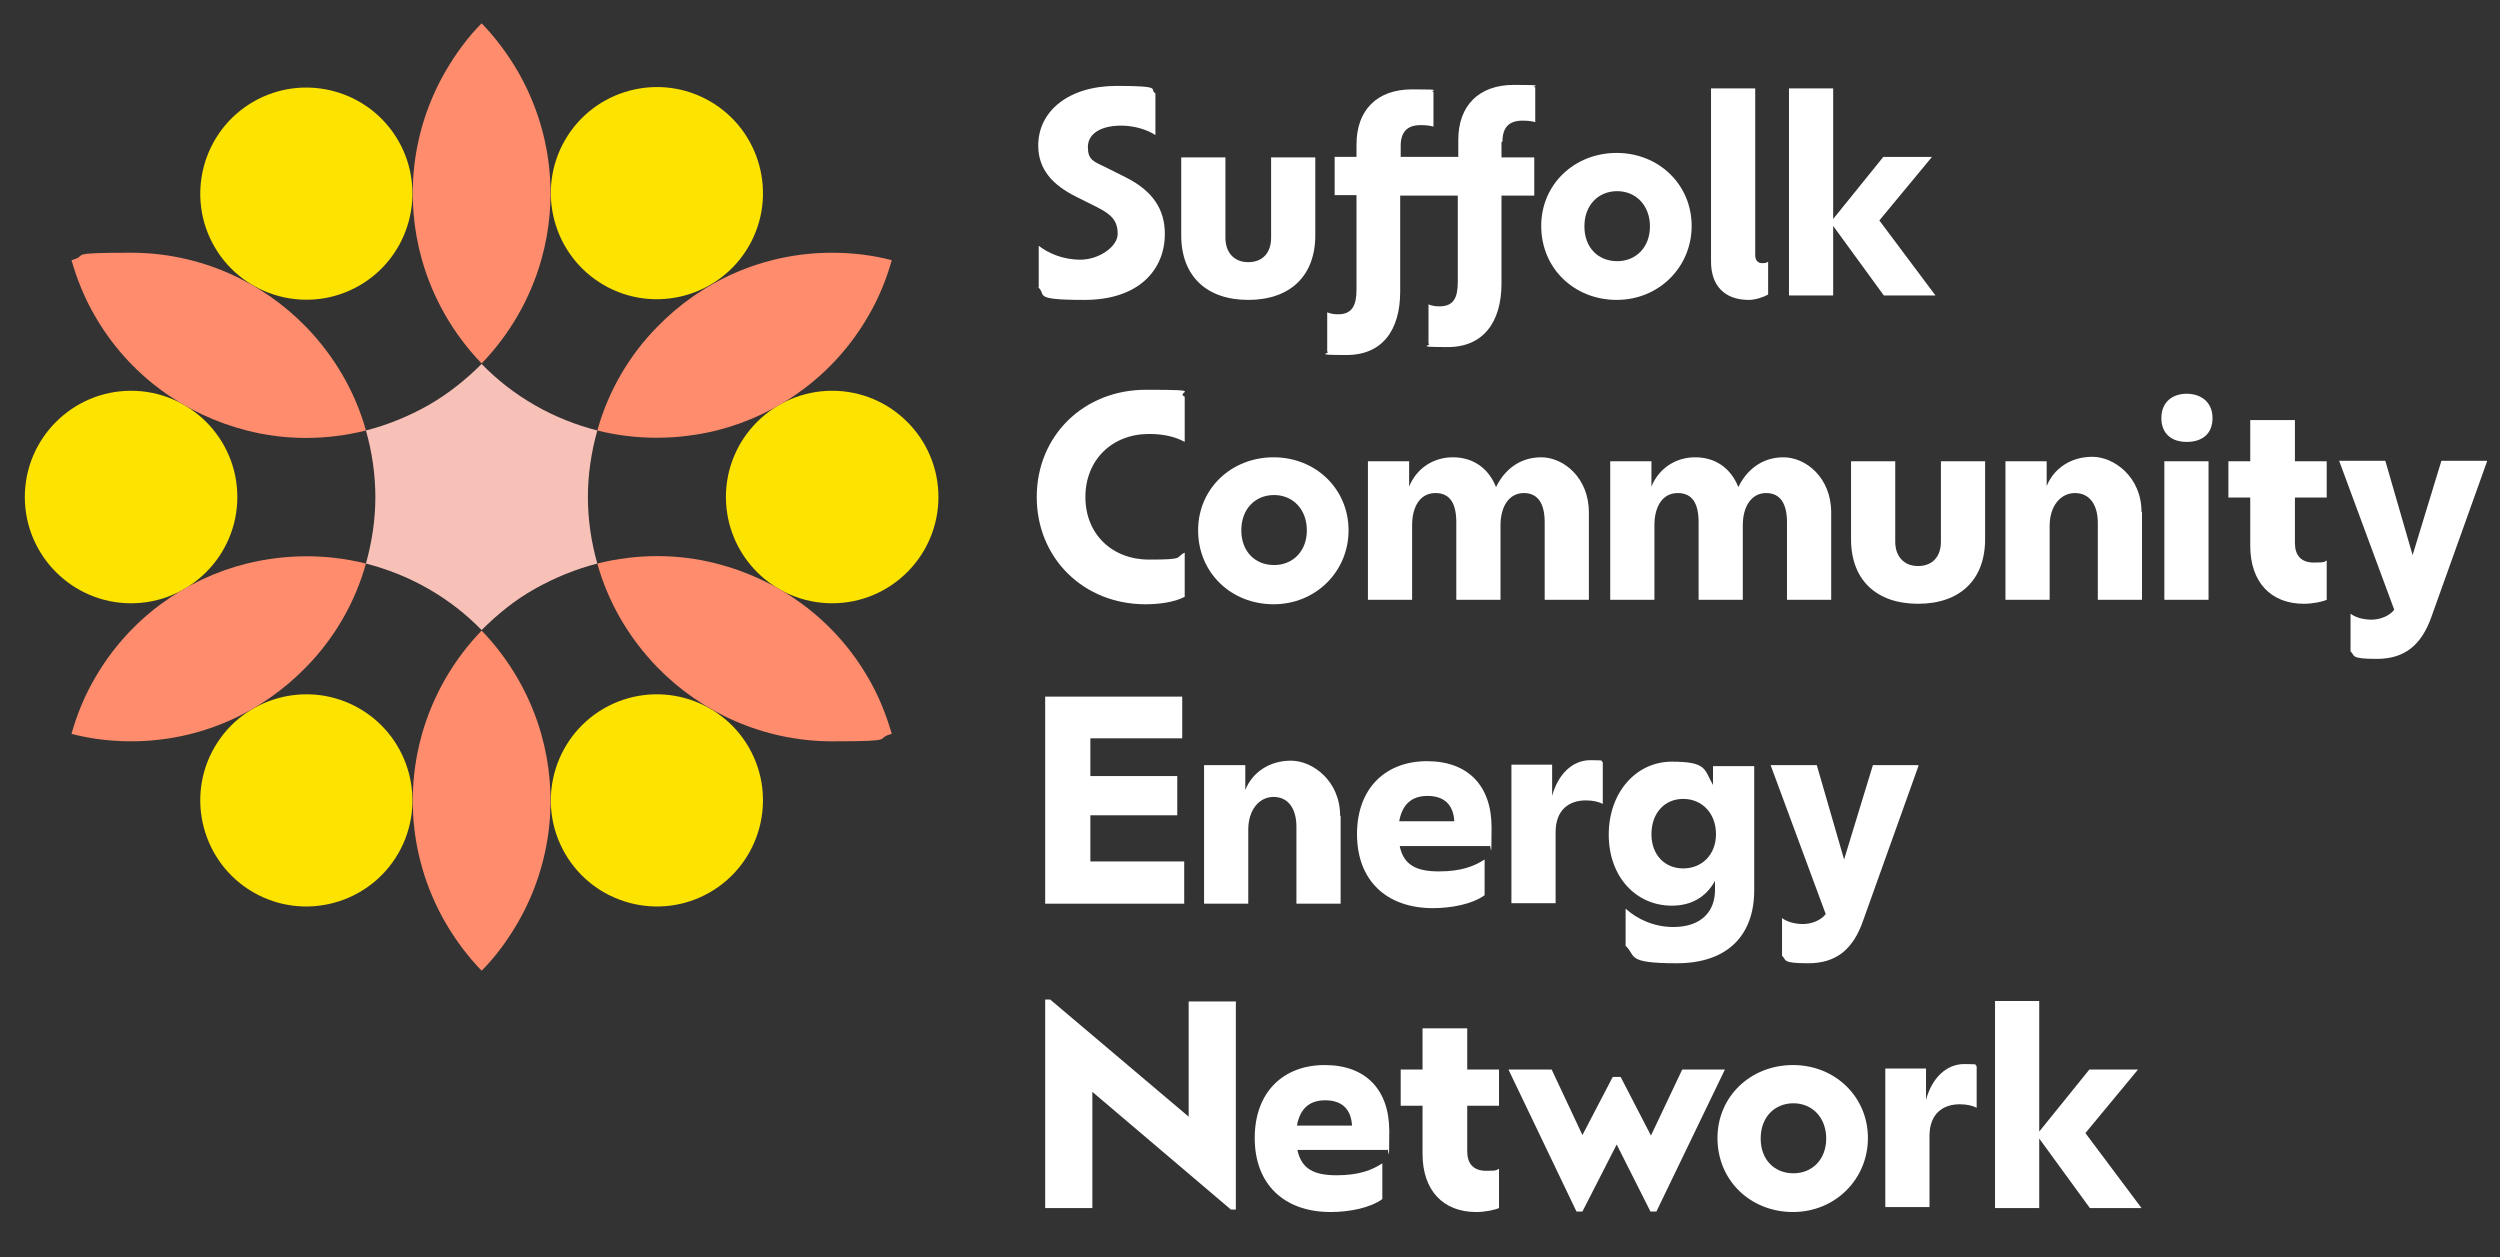
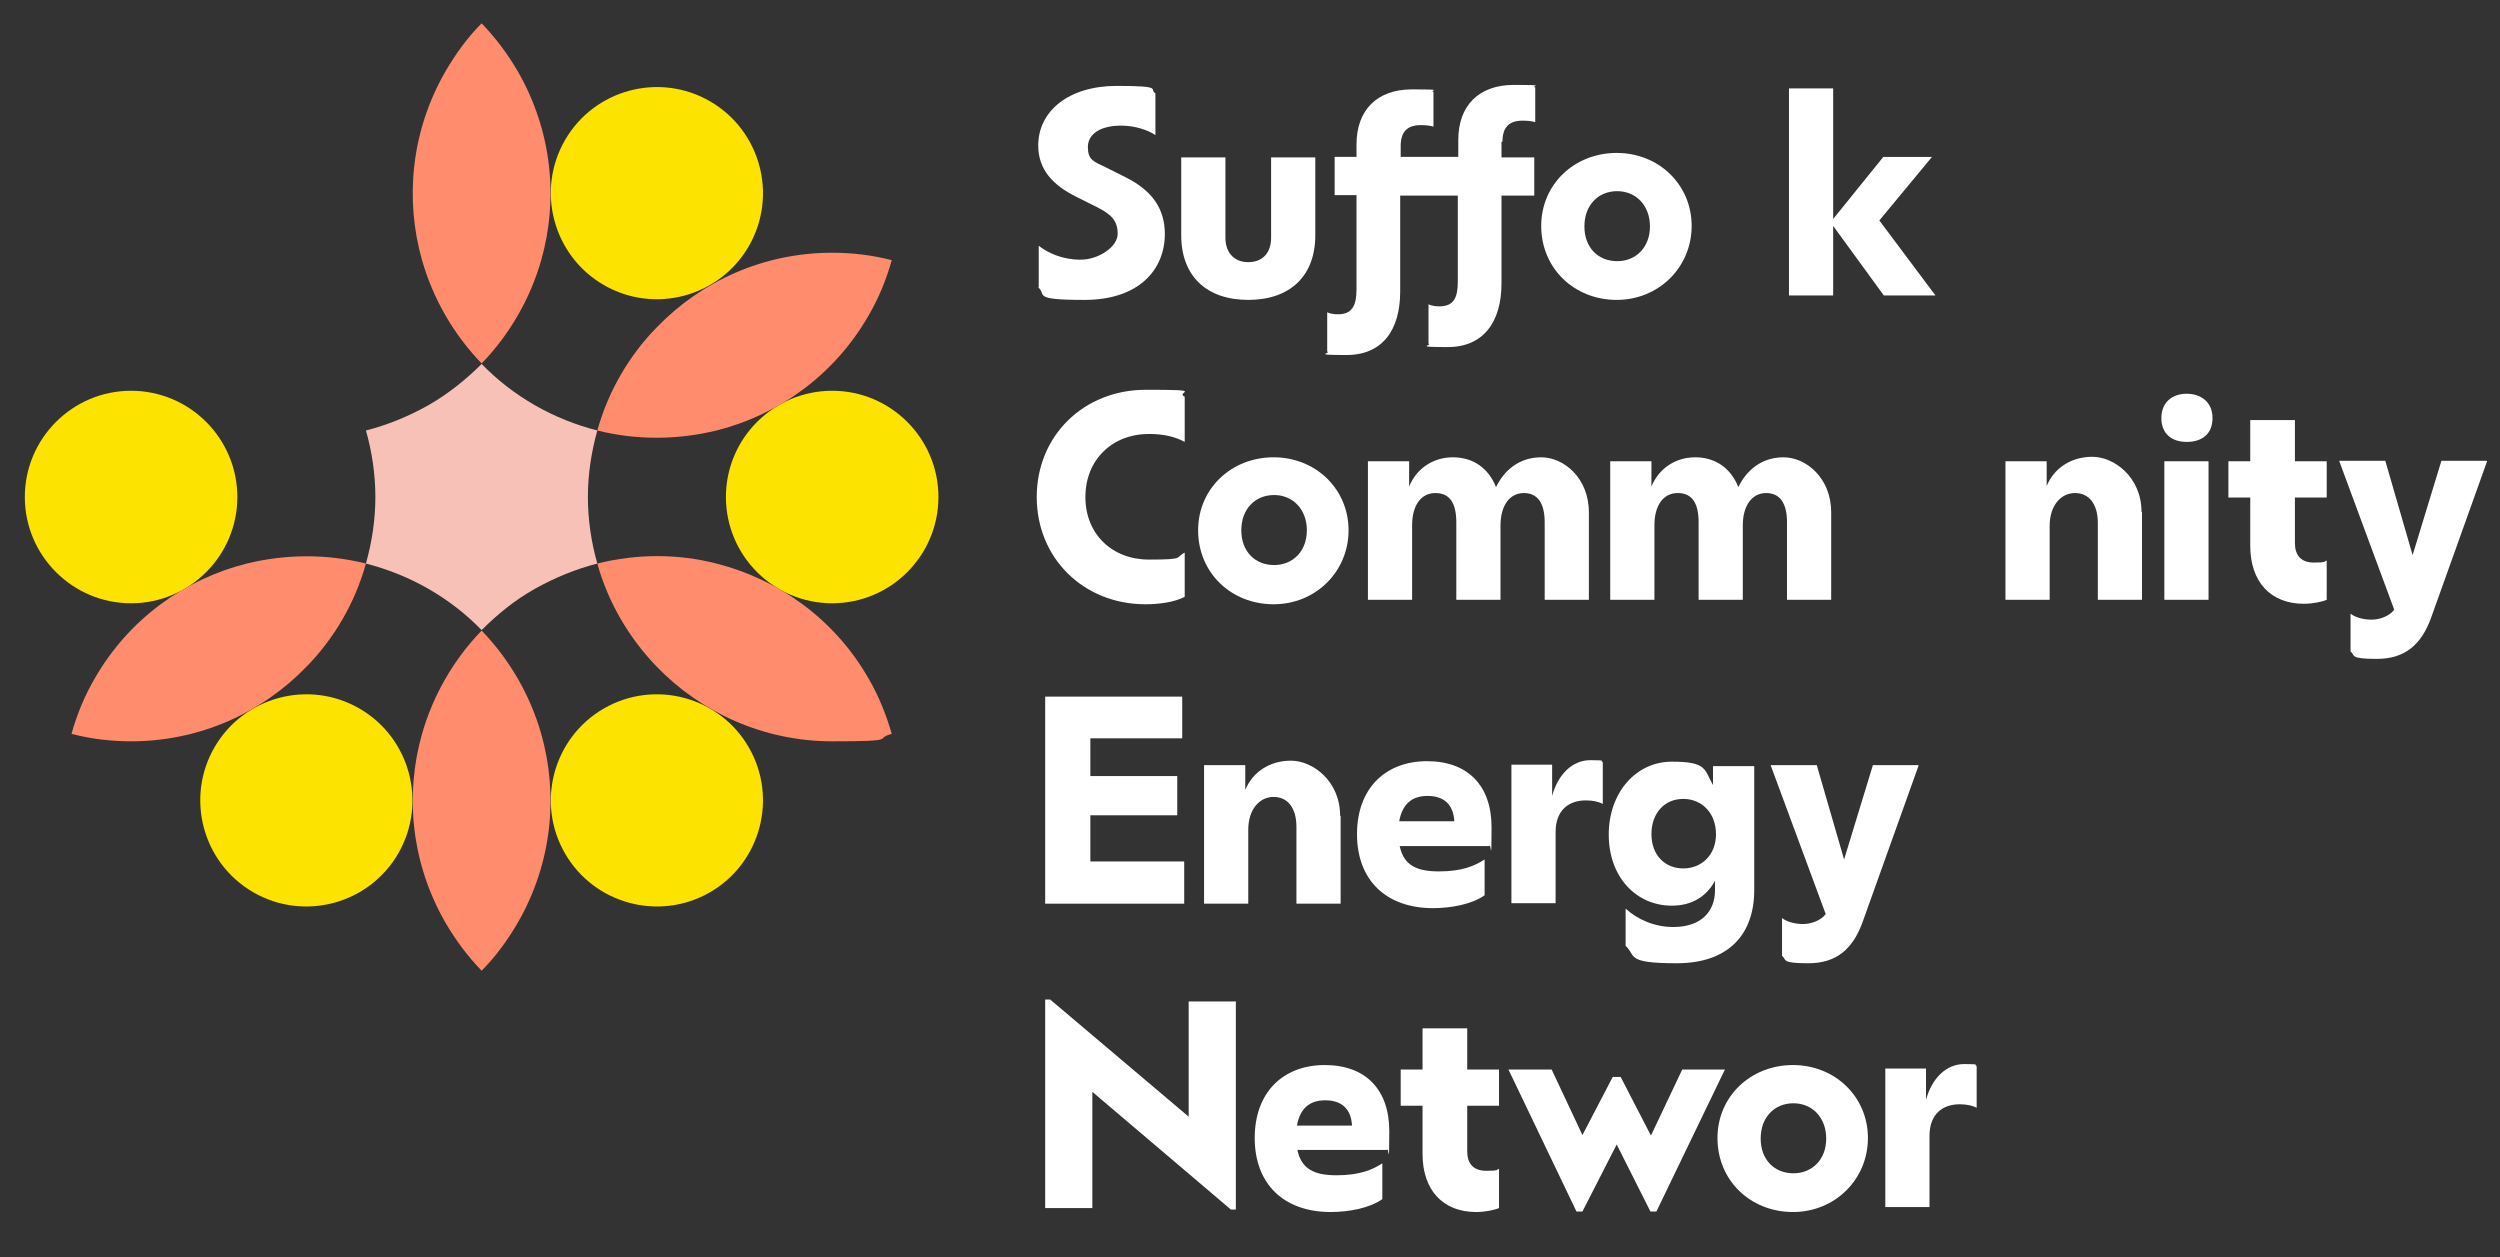
<svg xmlns="http://www.w3.org/2000/svg" id="Layer_1" data-name="Layer 1" viewBox="0 0 503.5 253.2">
  <rect x="0" y="0" width="503.5" height="253.2" fill="#333333" stroke="none" />
  <defs>
    <style>      .cls-1 {        fill: #ff8d6d;      }      .cls-1, .cls-2, .cls-3, .cls-4, .cls-5 {        stroke-width: 0px;      }      .cls-2 {        fill: #f8c1b8;      }      .cls-3 {        fill: none;      }      .cls-4 {        fill: #fce300;      }      .cls-5 {        fill: #fff;      }    </style>
  </defs>
  <g id="Clearspace">
    <rect class="cls-3" x="20.3" y="-5.6" width="465.3" height="262.8" />
  </g>
  <g id="Layer_1-2" data-name="Layer 1">
    <path class="cls-2" d="M107.7,81.6c4,2.3,8.3,4,12.6,5.1-1.2,4.3-1.9,8.8-1.9,13.4s.7,9.2,1.9,13.4c-4.3,1.1-8.5,2.8-12.6,5.1s-7.6,5.2-10.7,8.3c-3.1-3.2-6.7-6-10.7-8.3-4-2.3-8.3-4-12.6-5.1,1.2-4.3,1.9-8.8,1.9-13.4s-.7-9.2-1.9-13.4c4.3-1.1,8.5-2.8,12.6-5.1,4-2.3,7.6-5.2,10.7-8.3,3.1,3.2,6.7,6,10.7,8.3h0Z" />
    <path class="cls-4" d="M121.6,142.7c-10.2,5.9-13.7,19-7.8,29.2,5.9,10.2,19,13.7,29.2,7.8,10.2-5.9,13.7-19,7.8-29.2s-19-13.7-29.2-7.8Z" />
    <path class="cls-4" d="M80.2,171.9c5.9-10.2,2.4-23.3-7.8-29.2-10.2-5.9-23.3-2.4-29.2,7.8-5.9,10.2-2.4,23.3,7.8,29.2,10.2,5.9,23.3,2.4,29.2-7.8Z" />
-     <path class="cls-4" d="M72.4,57.5c10.2-5.9,13.7-19,7.8-29.2s-19-13.7-29.2-7.8c-10.2,5.9-13.7,19-7.8,29.2s19,13.7,29.2,7.8h0Z" />
    <path class="cls-4" d="M113.8,28.2c-5.9,10.2-2.4,23.3,7.8,29.2,10.2,5.9,23.3,2.4,29.2-7.8,5.9-10.2,2.4-23.3-7.8-29.2-10.2-5.9-23.3-2.4-29.2,7.8Z" />
    <path class="cls-4" d="M167.6,121.5c11.8,0,21.4-9.6,21.4-21.4s-9.6-21.4-21.4-21.4-21.4,9.6-21.4,21.4,9.6,21.4,21.4,21.4Z" />
    <path class="cls-4" d="M26.4,78.7c-11.8,0-21.4,9.6-21.4,21.4s9.6,21.4,21.4,21.4,21.4-9.6,21.4-21.4-9.6-21.4-21.4-21.4Z" />
-     <path class="cls-1" d="M61.7,65.9c-8.9-9.2-21.5-15-35.3-15s-8.2.5-12,1.5c1.1,3.8,2.6,7.6,4.7,11.2,6.9,12,18.1,19.9,30.6,23.1,7.8,2,16,2,24,0-2.2-7.9-6.4-15-12-20.8h0Z" />
    <path class="cls-1" d="M174.9,136.6c-6.9-12-18.1-19.9-30.6-23.1-7.8-2-16-2-24,0,2.2,7.9,6.4,15,12,20.8,8.9,9.2,21.5,15,35.3,15s8.2-.5,12-1.5c-1.1-3.8-2.6-7.6-4.7-11.2h0Z" />
    <path class="cls-1" d="M49.7,113.5c-12.4,3.1-23.7,11.1-30.6,23.1-2.1,3.6-3.6,7.3-4.7,11.2,3.8,1,7.9,1.5,12,1.5,13.8,0,26.3-5.7,35.3-15,5.6-5.7,9.8-12.9,12-20.8-8-2-16.2-1.9-24,0h0Z" />
    <path class="cls-1" d="M109,147.8c-2.2-7.7-6.3-14.9-12-20.8-5.7,5.9-9.8,13.1-12,20.8-3.5,12.3-2.2,26,4.7,38,2.1,3.6,4.5,6.8,7.3,9.7,2.8-2.8,5.2-6.1,7.3-9.7,6.9-12,8.2-25.7,4.7-38Z" />
    <path class="cls-1" d="M167.6,50.9c-13.8,0-26.3,5.7-35.3,15-5.6,5.7-9.8,12.9-12,20.8,8,2,16.2,1.9,24,0,12.4-3.1,23.7-11.1,30.6-23.1,2.1-3.6,3.6-7.3,4.7-11.2-3.8-1-7.9-1.5-12-1.5h0Z" />
    <path class="cls-1" d="M104.3,14.4c-2.1-3.6-4.5-6.8-7.3-9.7-2.8,2.8-5.2,6.1-7.3,9.7-6.9,12-8.2,25.7-4.7,38,2.2,7.7,6.3,14.9,12,20.8,5.7-5.9,9.8-13.1,12-20.8,3.5-12.3,2.2-26-4.7-38Z" />
    <g>
      <path class="cls-5" d="M209.2,57.9v-8.4c1.8,1.4,4.7,2.8,8.4,2.8s7.5-2.6,7.5-5.2-1.2-3.9-4.2-5.4l-4.2-2.1c-4.6-2.3-7.6-5.4-7.6-10.3,0-6.9,6.1-12,15.8-12s6.4.7,7.8,1.5v8.4c-1.5-1-4.1-1.9-6.9-1.9-4.2,0-6.7,1.7-6.7,4.3s1.1,2.9,3.6,4.1l4,2c5.4,2.7,7.9,6.4,7.9,11.4,0,7.2-5.2,13.3-16.2,13.3s-7.4-1.1-9.4-2.6h0Z" />
      <path class="cls-5" d="M237.9,47.4v-15.7h8.9v16.2c0,2.9,1.7,4.9,4.6,4.9s4.6-1.9,4.6-4.9v-16.2h8.9v15.7c0,8.2-5.1,13-13.5,13s-13.5-4.8-13.5-13Z" />
      <path class="cls-5" d="M302.4,28.6v3.1h6.6v7.7h-6.6v17.7c0,7.8-3.7,12.8-10.8,12.8s-3-.3-3.9-.7v-7.9c.7.3,1.4.4,2.2.4,3,0,3.7-1.9,3.7-5v-17.3h-11.6v19.3c0,7.8-3.6,12.8-10.8,12.8s-3-.3-3.9-.7v-7.9c.7.3,1.4.4,2.2.4,2.9,0,3.7-1.9,3.7-5v-19h-4.4v-7.7h4.4v-2.5c0-6.9,4.1-11.1,11.2-11.1s3.2.2,4.3.5v7c-.7-.2-1.5-.3-2.6-.3-2.8,0-4,1.5-4,4.2v2.2h11.6v-3.4c0-6.9,4.1-11.1,11.2-11.1s3.2.2,4.3.5v7c-.7-.2-1.5-.3-2.6-.3-2.8,0-4,1.5-4,4.2h0Z" />
      <path class="cls-5" d="M310.4,45.5c0-8.4,6.7-14.7,15.2-14.7s15.1,6.4,15.1,14.7-6.6,14.9-15.1,14.9-15.2-6.3-15.2-14.9ZM332.3,45.6c0-4.2-2.8-7.1-6.6-7.1s-6.6,2.8-6.6,7.1,2.8,7,6.6,7,6.6-2.8,6.6-7Z" />
-       <path class="cls-5" d="M344.6,52.8V17.8h8.9v33.6c0,1.1.6,1.6,1.4,1.6s.9-.1,1.2-.3v6.6c-.8.5-2.5,1.1-3.9,1.1-4.9,0-7.6-2.9-7.6-7.7h0Z" />
      <path class="cls-5" d="M379.4,59.5l-10.2-14v14h-8.9V17.8h8.9v26.3l10.1-12.5h9.8l-10.6,12.8,11.3,15.1h-10.5Z" />
      <path class="cls-5" d="M238.6,120.2c-2.1,1.1-5.2,1.5-7.9,1.5-12.5,0-21.9-9.3-21.9-21.6s9.4-21.6,22-21.6,5.7.4,7.8,1.4v9.1c-2-1.1-4.4-1.6-7.2-1.6-7.4,0-12.8,5.2-12.8,12.7s5.4,12.6,12.8,12.6,5.2-.4,7.2-1.4v8.9c0,0,0,0,0,0Z" />
      <path class="cls-5" d="M241.3,106.8c0-8.4,6.7-14.7,15.2-14.7s15.1,6.4,15.1,14.7-6.6,14.9-15.1,14.9-15.2-6.3-15.2-14.9ZM263.2,106.8c0-4.2-2.8-7.1-6.6-7.1s-6.6,2.8-6.6,7.1,2.8,7,6.6,7,6.6-2.8,6.6-7Z" />
      <path class="cls-5" d="M320,103.1v17.7h-8.9v-15.6c0-3.7-1.3-5.9-4.2-5.9s-4.7,2.6-4.7,6.5v15h-8.9v-15.6c0-3.7-1.2-5.9-4.2-5.9s-4.7,2.6-4.7,6.5v15h-8.9v-27.9h8.3v5.1c1.4-3.5,4.7-5.9,8.8-5.9s7.2,2.2,8.7,6c1.6-3.3,4.6-6,9.1-6s9.6,4.1,9.6,11.1h0Z" />
      <path class="cls-5" d="M368.8,103.1v17.7h-8.9v-15.6c0-3.7-1.3-5.9-4.2-5.9s-4.7,2.6-4.7,6.5v15h-8.9v-15.6c0-3.7-1.2-5.9-4.2-5.9s-4.7,2.6-4.7,6.5v15h-8.9v-27.9h8.3v5.1c1.4-3.5,4.7-5.9,8.8-5.9s7.2,2.2,8.7,6c1.6-3.3,4.6-6,9.1-6s9.6,4.1,9.6,11.1h0Z" />
-       <path class="cls-5" d="M372.8,108.6v-15.7h8.9v16.2c0,2.9,1.7,4.9,4.6,4.9s4.6-1.9,4.6-4.9v-16.2h8.9v15.7c0,8.2-5.1,13-13.5,13s-13.5-4.8-13.5-13Z" />
      <path class="cls-5" d="M431.4,103.1v17.7h-8.9v-15.5c0-3.7-1.7-6-4.6-6s-5.1,2.6-5.1,6.6v14.9h-8.9v-27.9h8.3v5c1.4-3.5,4.8-5.9,9.2-5.9s9.9,4.1,9.9,11.1h0Z" />
      <path class="cls-5" d="M435.3,84.2c0-3.2,2.2-4.9,5.1-4.9s5.2,1.7,5.2,4.9-2.1,4.8-5.2,4.8-5.1-1.7-5.1-4.8ZM435.9,92.9h8.9v27.9h-8.9v-27.9Z" />
      <path class="cls-5" d="M462.2,100.2v9.2c0,2.4,1.2,3.9,3.8,3.9s2-.2,2.6-.4v7.9c-.9.4-2.8.8-4.6.8-6.7,0-10.8-4.4-10.8-11.7v-9.7h-4.4v-7.3h4.4v-8.3h9v8.3h6.4v7.3h-6.4Z" />
      <path class="cls-5" d="M500.9,92.9l-11.2,31.3c-2,5.7-5.4,8.5-11,8.5s-4.3-.7-5.3-1.5v-7.6c.9.7,2.5,1.2,4.2,1.2s3.6-.7,4.6-2l-11.1-30h9.3l5.5,19,5.8-19h9.1Z" />
      <path class="cls-5" d="M238.5,173.6v8.4h-28v-41.7h27.6v8.4h-18.5v7.6h17.5v7.9h-17.5v9.3h18.9Z" />
      <path class="cls-5" d="M270,164.3v17.7h-8.9v-15.5c0-3.7-1.7-6-4.6-6s-5.1,2.6-5.1,6.6v14.9h-8.9v-27.9h8.3v5c1.4-3.5,4.8-5.9,9.2-5.9s9.9,4.1,9.9,11.1h0Z" />
      <path class="cls-5" d="M300.1,170.4h-18.2c.8,3.8,3.3,5.1,7.9,5.1s7.2-1.1,9.2-2.4v7.2c-2.5,1.8-6.7,2.6-10.4,2.6-9.4,0-15.3-5.6-15.3-14.9s5.8-14.7,14.1-14.7,13,5,13,13.3-.2,2.8-.4,3.8h0ZM281.8,165.4h11.1c-.2-3.4-2.1-5.1-5.4-5.1s-5.1,1.8-5.7,5.1h0Z" />
      <path class="cls-5" d="M322.8,153.6v8.3c-.8-.4-1.9-.7-3.4-.7-3.4,0-6.1,1.9-6.1,6.4v14.3h-8.9v-27.9h8.2v6.3c1.2-4.4,4.1-7.2,7.7-7.2s1.8.2,2.4.3h0Z" />
      <path class="cls-5" d="M353.3,154.2v25.1c0,8.9-5.2,14.7-15.6,14.7s-8.1-1.5-10.3-3.5v-7.5c2.3,2.1,5.7,3.7,9.6,3.7,5.8,0,8.4-3.3,8.4-7.4v-1.9c-1.8,3.3-4.8,5-8.7,5-7.2,0-12.7-5.8-12.7-14.3s5.5-14.7,12.7-14.7,6.5,1.6,8.3,4.7v-3.8h8.3ZM345.6,168c0-4.2-2.8-7.1-6.6-7.1s-6.4,2.9-6.4,7.1,2.7,6.9,6.4,6.9,6.6-2.7,6.6-6.9Z" />
      <path class="cls-5" d="M386.4,154.2l-11.2,31.3c-2,5.7-5.4,8.5-11,8.5s-4.3-.7-5.3-1.5v-7.6c.9.7,2.5,1.2,4.2,1.2s3.6-.7,4.6-2l-11.1-30h9.3l5.5,19,5.8-19h9.1Z" />
      <path class="cls-5" d="M248.9,201.6v42h-1l-27.9-23.7v23.4h-9.5v-42h1l27.9,23.6v-23.2h9.6Z" />
      <path class="cls-5" d="M279.5,231.6h-18.2c.8,3.8,3.3,5.1,7.9,5.1s7.2-1.1,9.2-2.4v7.2c-2.5,1.8-6.7,2.6-10.4,2.6-9.4,0-15.3-5.6-15.3-14.9s5.8-14.7,14.1-14.7,13,5,13,13.3-.2,2.8-.4,3.8h0ZM261.2,226.7h11.1c-.2-3.4-2.1-5.1-5.4-5.1s-5.1,1.8-5.7,5.1h0Z" />
      <path class="cls-5" d="M295.5,222.7v9.2c0,2.4,1.2,3.9,3.8,3.9s2-.2,2.6-.4v7.9c-.9.4-2.8.8-4.6.8-6.7,0-10.8-4.4-10.8-11.7v-9.7h-4.4v-7.3h4.4v-8.3h9v8.3h6.4v7.3h-6.4Z" />
      <path class="cls-5" d="M347.4,215.4l-13.8,28.6h-1.2l-6.8-13.5-6.9,13.5h-1.2l-13.7-28.6h8.7l6.2,13.2,6.1-11.7h1.6l6.1,11.8,6.3-13.3h8.5Z" />
      <path class="cls-5" d="M345.9,229.2c0-8.4,6.7-14.7,15.2-14.7s15.1,6.4,15.1,14.7-6.6,14.9-15.1,14.9-15.2-6.3-15.2-14.9ZM367.8,229.3c0-4.2-2.8-7.1-6.6-7.1s-6.6,2.8-6.6,7.1,2.8,7,6.6,7,6.6-2.8,6.6-7Z" />
      <path class="cls-5" d="M398.1,214.8v8.3c-.8-.4-1.9-.7-3.4-.7-3.4,0-6.1,1.9-6.1,6.4v14.3h-8.9v-27.9h8.2v6.3c1.2-4.4,4.1-7.2,7.7-7.2s1.8.2,2.4.3h0Z" />
-       <path class="cls-5" d="M420.9,243.3l-10.2-14v14h-8.9v-41.7h8.9v26.3l10.1-12.5h9.8l-10.6,12.8,11.3,15.1h-10.5Z" />
    </g>
  </g>
</svg>